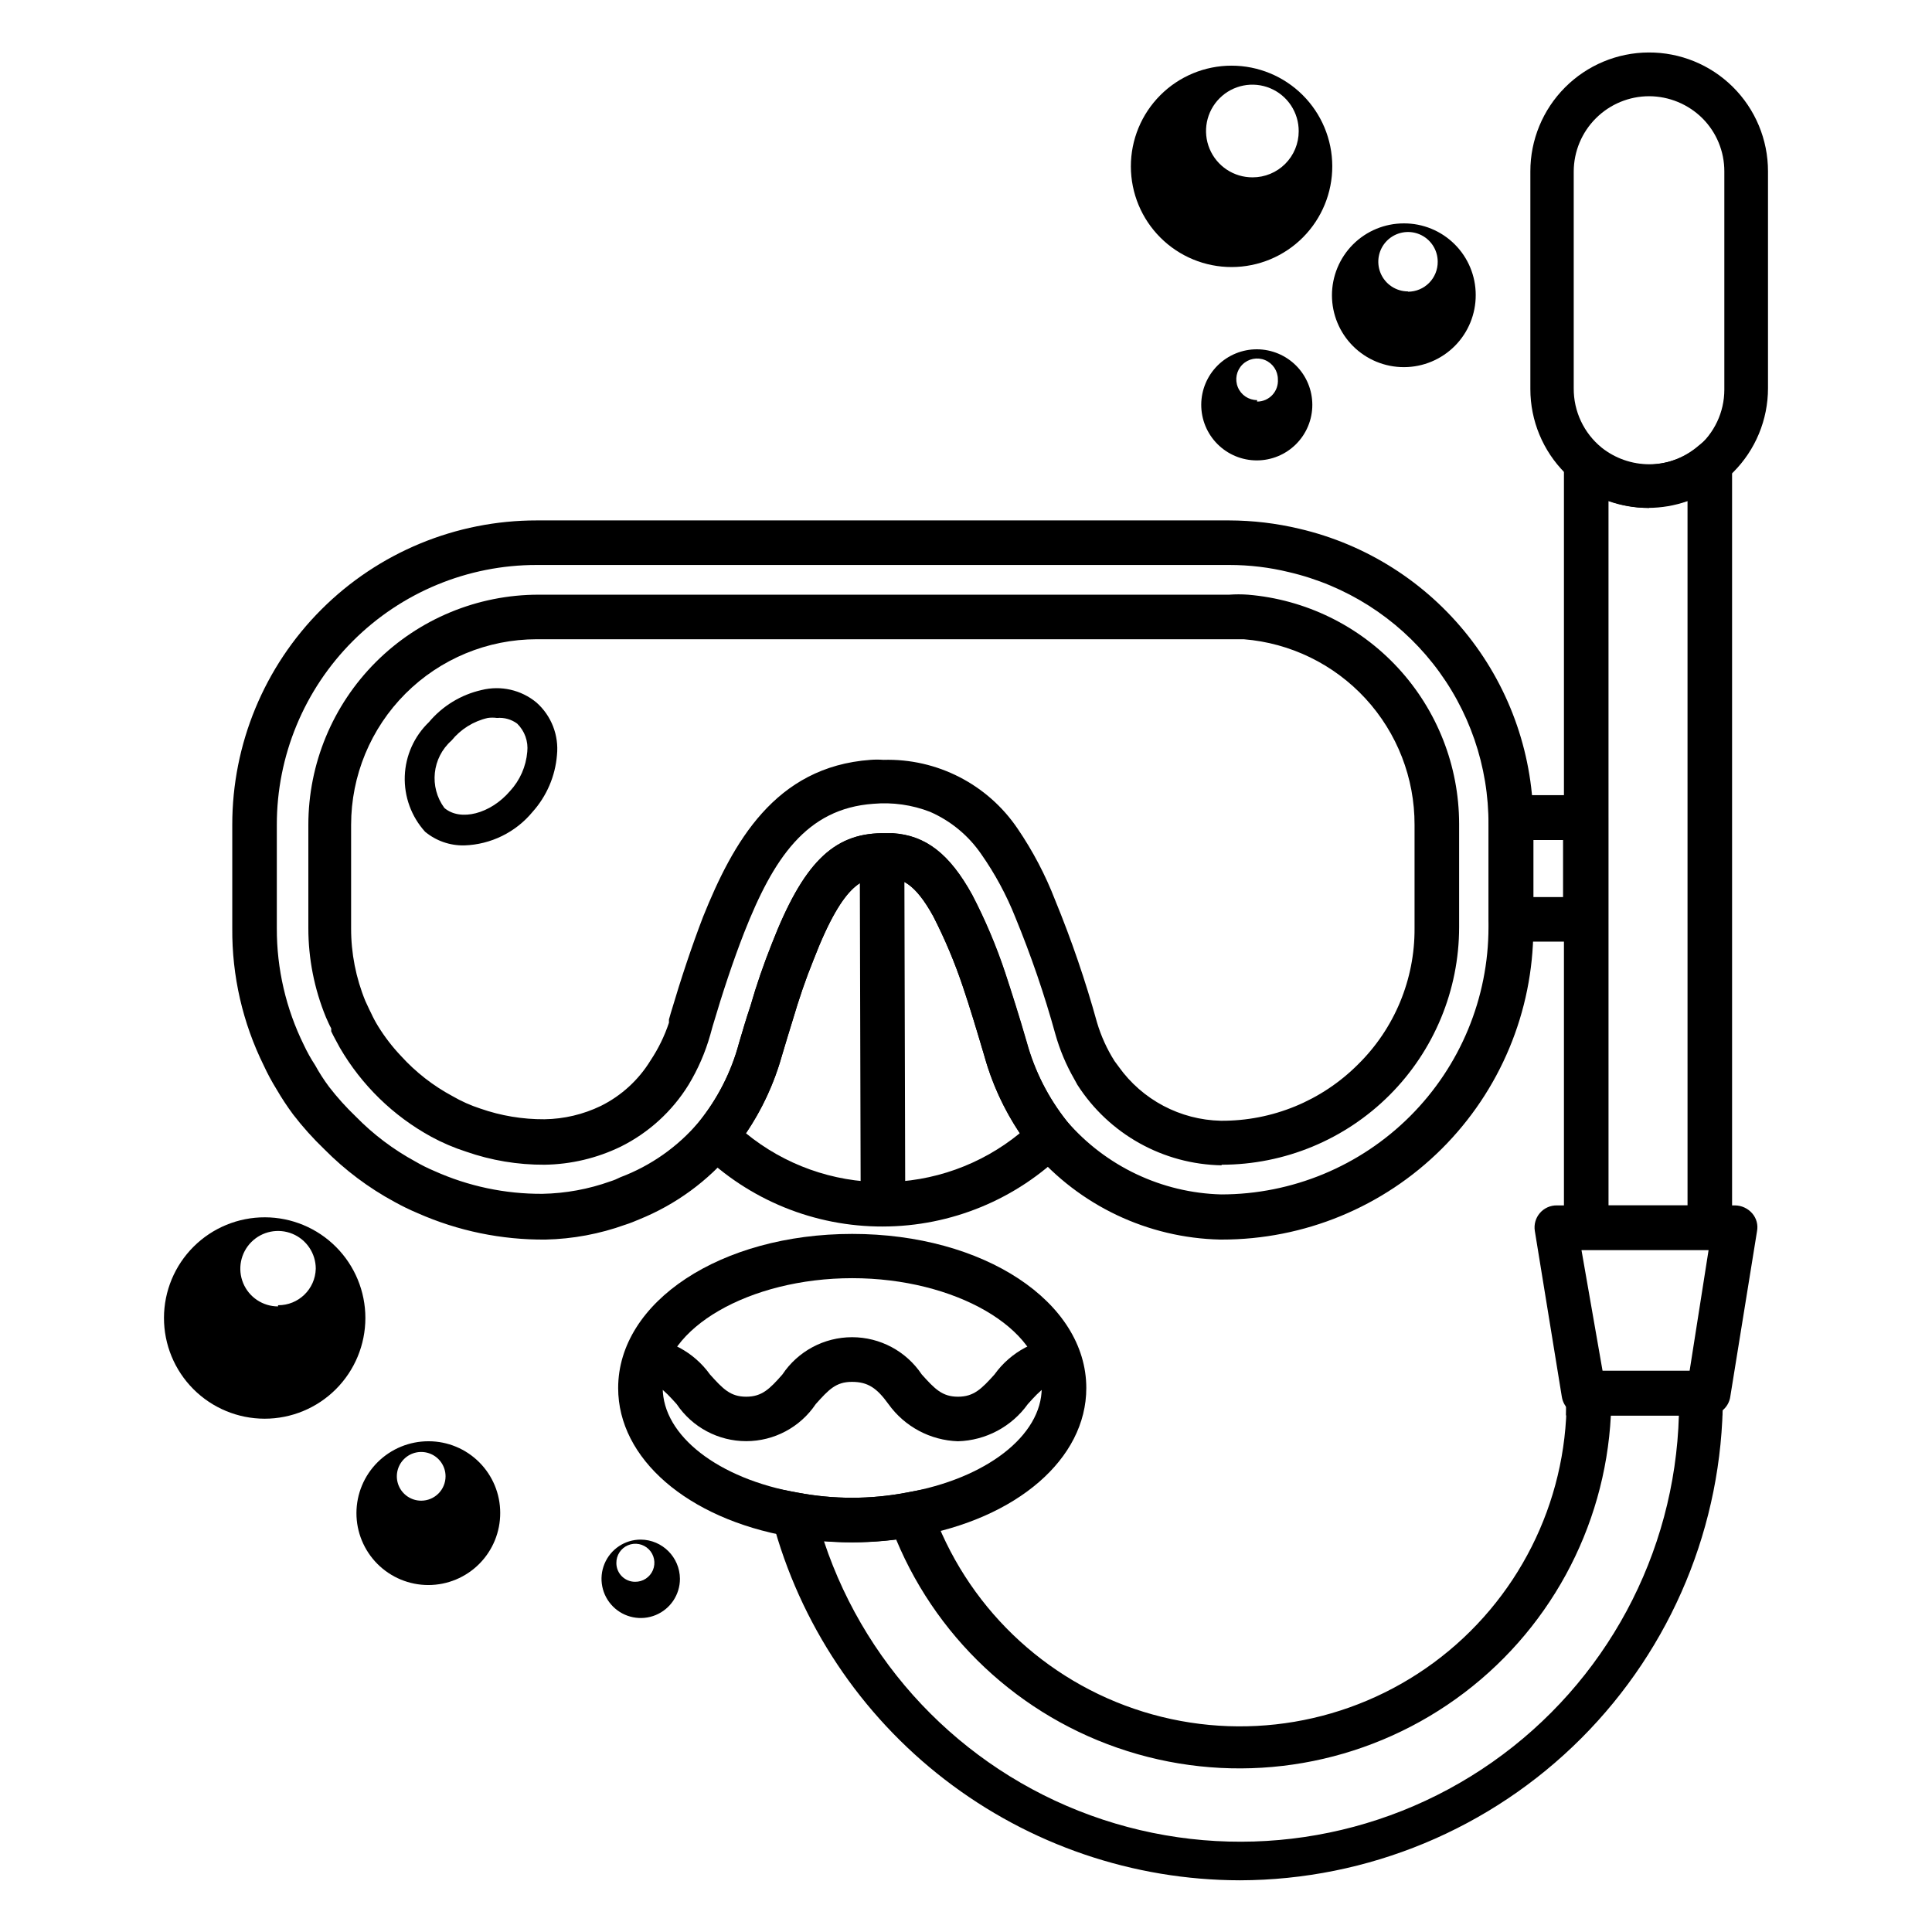
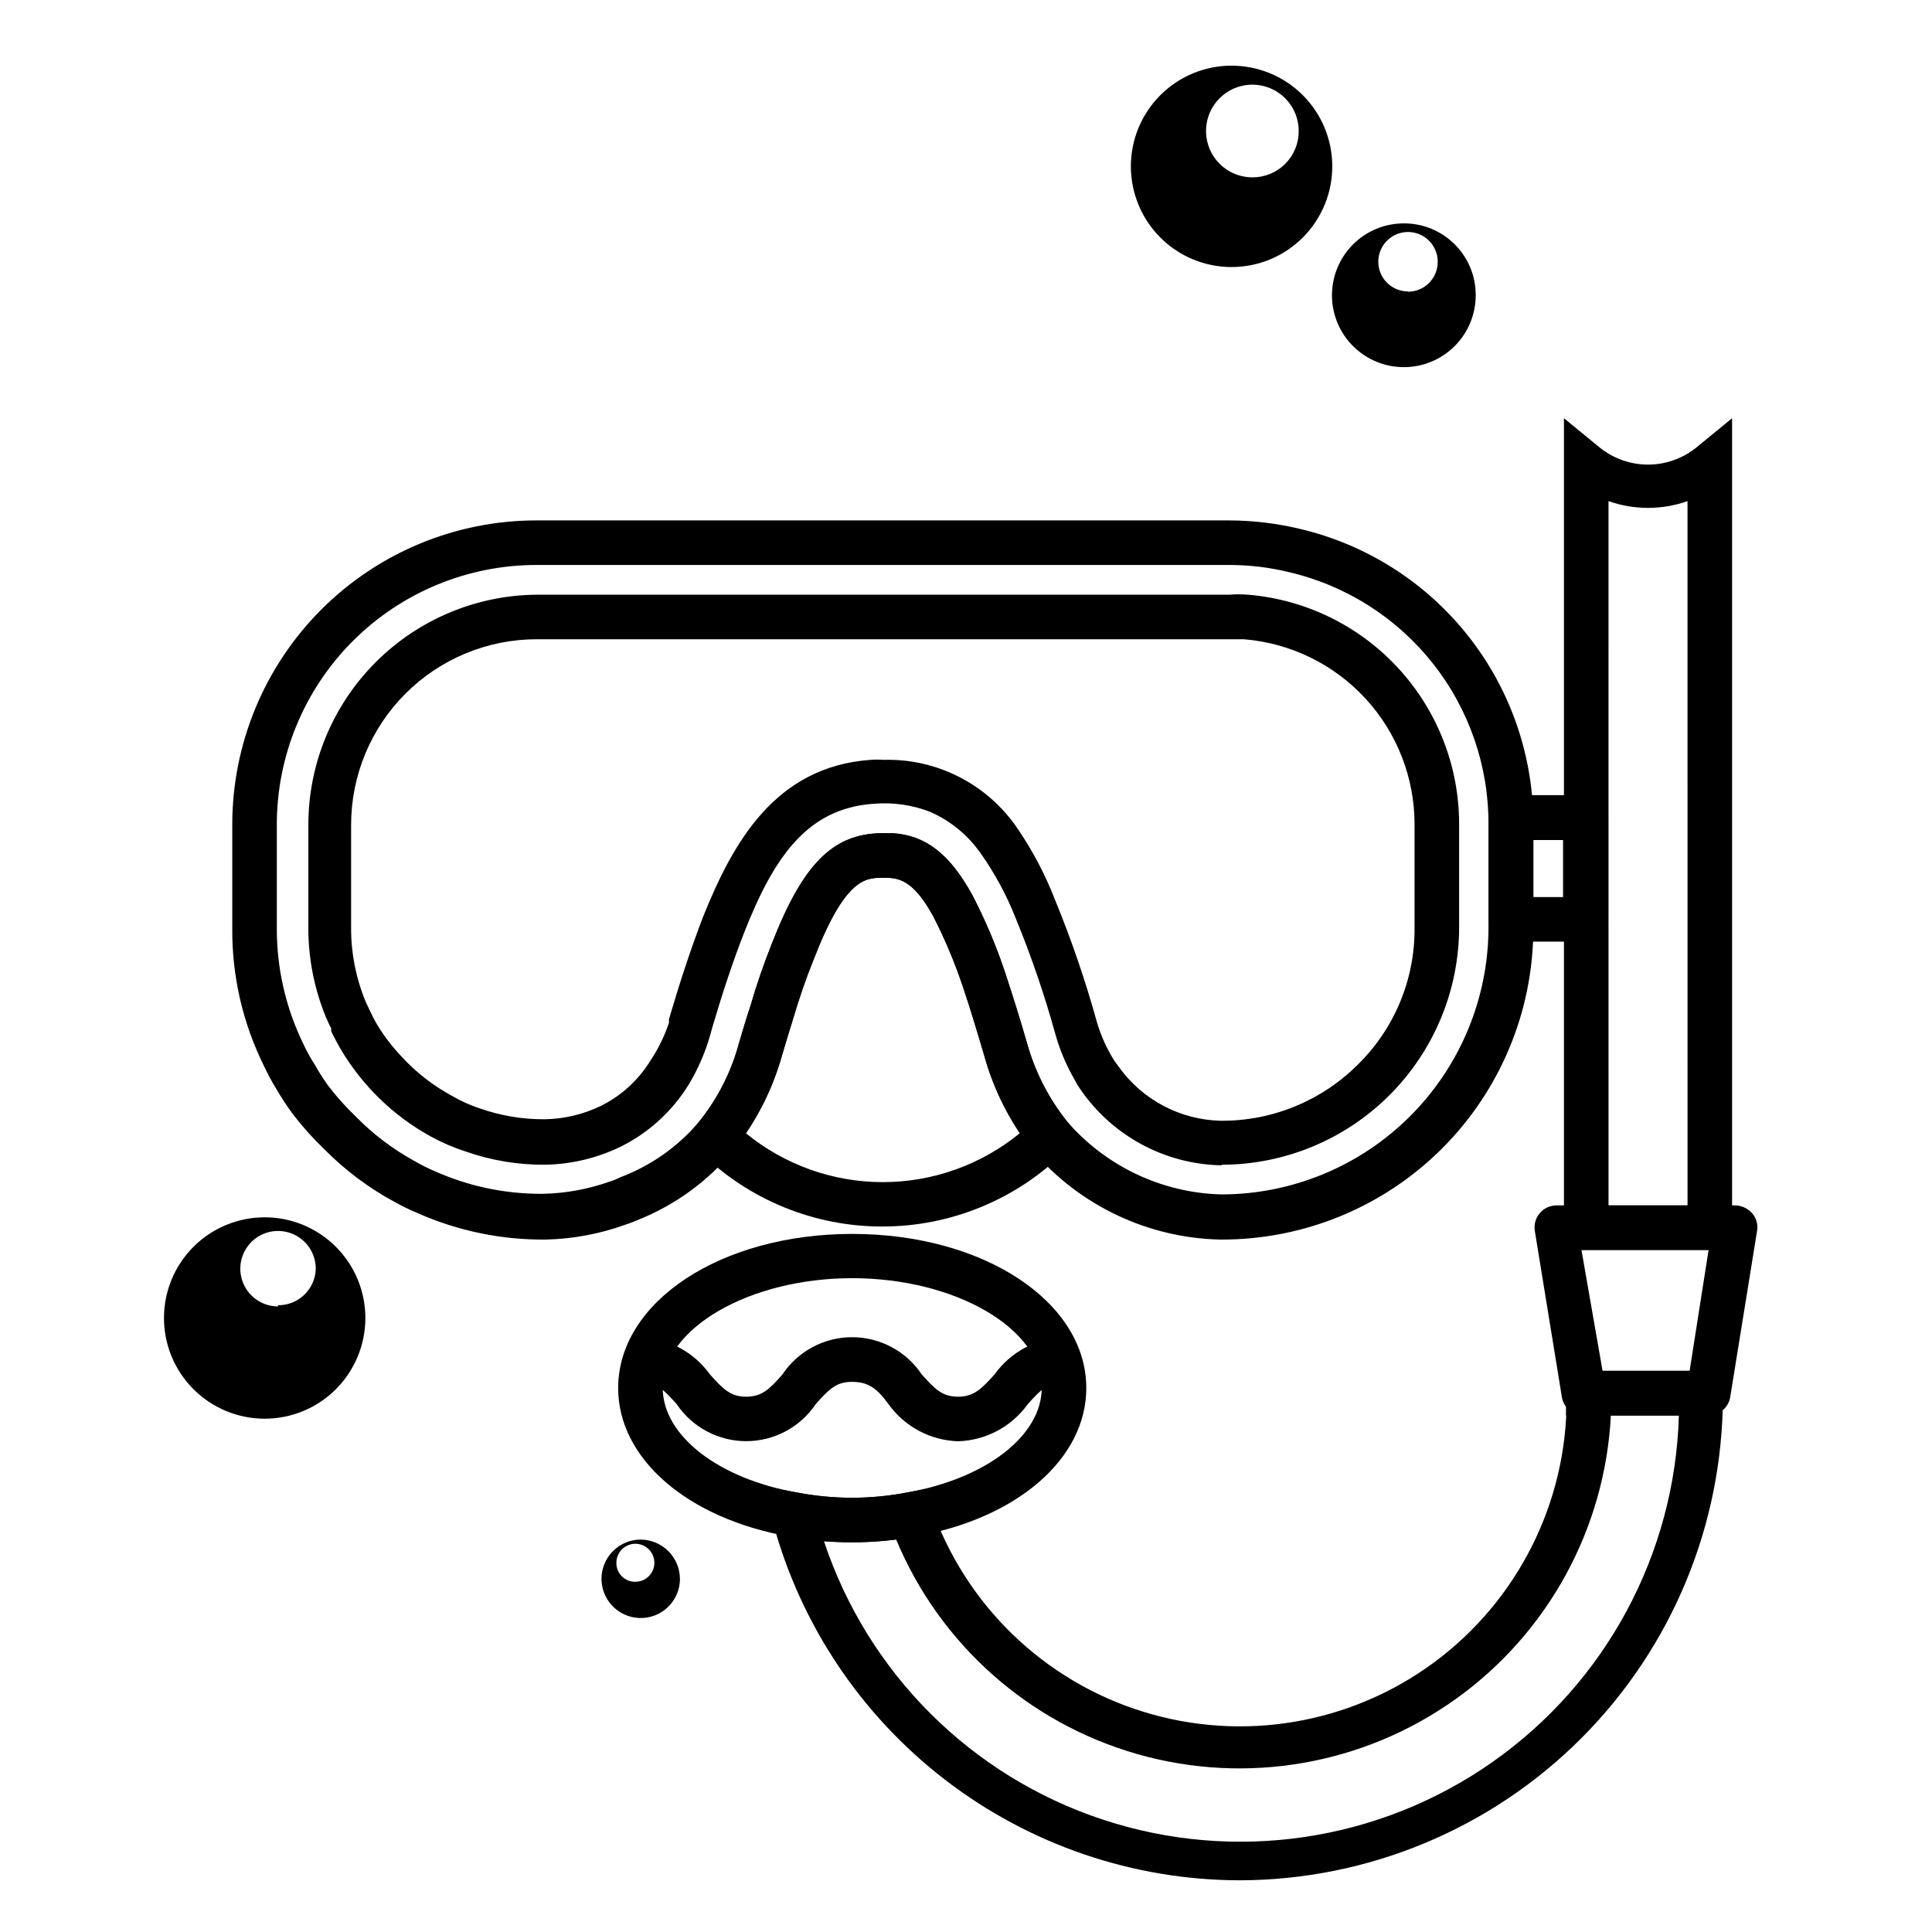
<svg xmlns="http://www.w3.org/2000/svg" fill="#000000" width="800px" height="800px" version="1.1" viewBox="144 144 512 512">
  <g>
-     <path d="m581.05 278.61c-8.352 0-16.359-3.32-22.266-9.223-5.906-5.906-9.223-13.914-9.223-22.266v-57.703c-0.008-8.332 3.289-16.324 9.164-22.23s13.848-9.246 22.18-9.281c8.332-0.039 16.336 3.223 22.266 9.078 6 5.922 9.375 14.004 9.367 22.434v57.465c0 8.352-3.316 16.359-9.223 22.266s-13.914 9.223-22.266 9.223zm0-109.11c-5.289 0-10.363 2.098-14.109 5.832-3.75 3.731-5.863 8.797-5.887 14.086v57.465c-0.051 6.102 2.672 11.895 7.402 15.746 3.59 2.852 8.043 4.406 12.633 4.406s9.043-1.555 12.637-4.406c4.582-3.781 7.238-9.41 7.242-15.352v-57.859c0.012-5.285-2.086-10.359-5.828-14.09-3.75-3.715-8.812-5.805-14.09-5.828z" />
    <path d="m603.02 475.25h-44.559v-220.42l9.605 7.871v0.004c3.606 2.859 8.07 4.418 12.672 4.418 4.606 0 9.07-1.559 12.676-4.418l9.605-7.871zm-32.746-11.809h20.941l-0.004-186.64c-6.777 2.391-14.164 2.391-20.941 0z" />
    <path d="m564.29 393.54h-19.84c-3.262 0-5.902-2.644-5.902-5.902v-27.004c0-3.258 2.641-5.902 5.902-5.902h19.84c1.57-0.02 3.086 0.594 4.195 1.707 1.113 1.109 1.73 2.625 1.707 4.195v26.926c0.043 1.586-0.562 3.117-1.676 4.246-1.113 1.133-2.641 1.758-4.227 1.734zm-13.934-11.809h7.871v-15.113h-7.871z" />
    <path d="m472.58 642.3c-28.277-0.039-55.75-9.414-78.152-26.664-22.406-17.254-38.488-41.418-45.754-68.746l-2.441-9.055 9.211 1.73v0.004c9.492 1.809 19.242 1.809 28.734 0l4.961-0.945 1.652 4.723c9.035 25.992 29.887 46.141 56.176 54.281 26.285 8.141 54.875 3.301 77.02-13.035s35.207-42.223 35.188-69.742c-0.047-0.551-0.047-1.102 0-1.652v-5.902h41.406v6.848c-0.043 33.949-13.535 66.496-37.527 90.516-23.992 24.023-56.523 37.555-90.473 37.641zm-110.21-89.82c11.59 34.863 38.973 62.199 73.855 73.723 34.887 11.527 73.164 5.887 103.24-15.211 30.078-21.094 48.418-55.164 49.457-91.891h-18.027c-1.527 29.988-16.641 57.645-41.059 75.125-24.414 17.48-55.469 22.875-84.348 14.652-28.883-8.219-52.441-29.156-63.992-56.871-6.242 0.785-12.543 0.945-18.816 0.473z" />
    <path d="m596.8 519.1h-33.062c-2.883 0.039-5.359-2.035-5.828-4.879l-7.164-44.004c-0.277-1.703 0.211-3.441 1.336-4.746 1.121-1.309 2.766-2.047 4.492-2.027h47.23c1.758 0.023 3.418 0.797 4.566 2.129 1.121 1.297 1.586 3.039 1.258 4.723l-7.086 43.848h0.004c-0.43 2.844-2.871 4.949-5.746 4.957zm-28.102-11.809h23.066l5.035-32.039h-33.695z" />
    <path d="m559.01 507.29h41.406v11.809h-41.406z" />
    <path d="m369.85 552.71c-5.57-0.016-11.125-0.516-16.609-1.496-27.16-4.801-45.422-20.703-45.422-39.359 0-22.906 27.238-40.855 62.031-40.855 34.793 0 62.031 17.949 62.031 40.855 0 18.734-18.344 34.637-45.578 39.359-5.43 0.988-10.934 1.488-16.453 1.496zm0-69.98c-27.238 0-50.223 13.305-50.223 29.047 0 12.676 14.719 24.09 35.738 27.789 9.52 1.809 19.293 1.809 28.812 0 21.176-3.699 35.895-15.113 35.895-27.789 0-15.742-22.984-29.047-50.223-29.047z" />
    <path d="m397.88 525.95c-7.336-0.238-14.145-3.875-18.422-9.84-3.07-4.25-5.434-5.902-9.684-5.902s-6.141 2.047-9.605 5.902h0.004c-4.125 6.133-11.031 9.812-18.422 9.812s-14.297-3.68-18.422-9.812c-3.465-3.856-5.434-5.902-9.605-5.902v-11.809h0.004c7.336 0.238 14.141 3.875 18.418 9.84 3.465 3.856 5.434 5.902 9.605 5.902s6.219-2.047 9.605-5.902h-0.004c4.121-6.164 11.047-9.867 18.461-9.867 7.418 0 14.344 3.703 18.461 9.867 3.465 3.856 5.434 5.902 9.605 5.902s6.219-2.047 9.684-5.902h-0.004c4.277-5.965 11.086-9.602 18.422-9.84v11.809c-4.172 0-6.141 2.047-9.605 5.902-4.293 5.988-11.133 9.625-18.496 9.84z" />
    <path d="m214.22 466.6c-7.082-0.023-13.883 2.773-18.902 7.769-5.019 4.992-7.848 11.781-7.863 18.863-0.012 7.082 2.789 13.879 7.789 18.895s11.789 7.836 18.871 7.844 13.879-2.801 18.887-7.809c5.012-5.004 7.824-11.797 7.828-18.879 0-7.062-2.801-13.84-7.789-18.84-4.988-5.004-11.758-7.824-18.82-7.844zm3.465 23.617v-0.004c-4.043 0-7.691-2.434-9.238-6.172-1.547-3.734-0.691-8.035 2.168-10.895s7.16-3.715 10.895-2.168c3.734 1.551 6.172 5.195 6.172 9.238-0.129 5.414-4.578 9.727-9.996 9.684z" />
-     <path d="m257.59 525.95c-5.062-0.02-9.922 1.977-13.512 5.543-3.59 3.57-5.609 8.422-5.617 13.484-0.008 5.059 2 9.918 5.578 13.496 3.582 3.578 8.438 5.586 13.5 5.578 5.059-0.008 9.91-2.027 13.48-5.617 3.57-3.59 5.562-8.449 5.543-13.512 0-5.031-2-9.855-5.559-13.414-3.559-3.559-8.383-5.559-13.414-5.559zm-1.969 15.742v0.004c-2.609 0-4.965-1.574-5.965-3.984-0.996-2.414-0.445-5.188 1.402-7.035 1.844-1.848 4.621-2.398 7.035-1.398 2.41 0.996 3.984 3.352 3.984 5.961 0 1.715-0.68 3.356-1.891 4.566-1.211 1.211-2.856 1.891-4.566 1.891z" />
    <path d="m313.8 552.01c-4.203 0-7.992 2.531-9.602 6.414s-0.719 8.352 2.254 11.324 7.441 3.859 11.324 2.254c3.883-1.609 6.414-5.398 6.414-9.602-0.043-5.723-4.672-10.348-10.391-10.391zm-1.496 11.18c-2.738 0-4.961-2.223-4.961-4.961-0.031-2.051 1.184-3.918 3.074-4.719 1.891-0.801 4.074-0.375 5.527 1.078 1.449 1.449 1.875 3.637 1.078 5.527-0.801 1.887-2.668 3.106-4.719 3.074z" />
    <path d="m470.38 161.4c-7.082 0-13.875 2.812-18.879 7.824-5.008 5.012-7.816 11.805-7.809 18.887s2.828 13.871 7.844 18.871 11.812 7.805 18.895 7.789 13.871-2.844 18.863-7.863c4.996-5.019 7.793-11.82 7.773-18.902-0.023-7.062-2.844-13.832-7.848-18.816-5-4.988-11.777-7.789-18.84-7.789zm5.59 29.598c-4.984 0.031-9.488-2.949-11.41-7.543-1.922-4.598-0.875-9.898 2.648-13.422 3.519-3.519 8.82-4.566 13.418-2.644 4.594 1.918 7.574 6.426 7.543 11.406 0 3.238-1.285 6.34-3.574 8.629-2.285 2.289-5.391 3.574-8.625 3.574z" />
    <path d="m516.03 203.2c-5.055 0-9.906 2.008-13.48 5.586-3.57 3.582-5.574 8.434-5.57 13.488 0.008 5.059 2.027 9.906 5.609 13.473 3.582 3.57 8.438 5.566 13.496 5.551 5.055-0.012 9.898-2.035 13.465-5.625 3.562-3.586 5.551-8.445 5.531-13.504 0-5.043-2.008-9.883-5.586-13.441-3.574-3.559-8.418-5.551-13.465-5.527zm1.102 18.027c-3.184 0-6.055-1.918-7.269-4.859-1.219-2.945-0.547-6.328 1.703-8.582 2.254-2.25 5.641-2.922 8.582-1.707 2.941 1.219 4.859 4.09 4.859 7.273 0.02 2.102-0.801 4.125-2.277 5.617-1.48 1.496-3.496 2.336-5.598 2.336z" />
-     <path d="m477.14 236.57c-3.91-0.02-7.664 1.516-10.441 4.266-2.777 2.754-4.344 6.496-4.359 10.402-0.012 3.91 1.527 7.664 4.285 10.434 2.758 2.773 6.5 4.332 10.41 4.34 3.91 0.008 7.66-1.539 10.426-4.301 2.766-2.762 4.32-6.512 4.32-10.418 0-3.891-1.539-7.625-4.281-10.383-2.746-2.758-6.469-4.316-10.359-4.34zm0 13.461c-2.231 0-4.238-1.34-5.09-3.398-0.855-2.062-0.383-4.43 1.191-6.008 1.578-1.574 3.949-2.047 6.008-1.195 2.059 0.855 3.402 2.863 3.402 5.094 0.109 1.527-0.426 3.031-1.469 4.152-1.047 1.121-2.512 1.754-4.043 1.75z" />
    <path d="m467.38 472.5c-19.191-0.418-37.293-9.008-49.75-23.617-5.949-7.465-10.316-16.062-12.832-25.27-2.047-6.926-3.856-12.91-5.59-18.027-2.148-6.434-4.781-12.695-7.871-18.734-4.961-9.055-8.582-9.996-11.809-10.234h-1.574c-4.566 0-9.996 0-18.422 21.883-2.047 5.039-3.777 10.156-5.434 15.742-0.945 3.07-1.891 6.141-2.914 9.605l0.004 0.004c-2.559 9.156-6.953 17.699-12.91 25.109-6.656 8.031-15.207 14.277-24.875 18.188-1.102 0.473-2.441 1.023-3.699 1.418v-0.004c-6.773 2.445-13.898 3.777-21.098 3.938-11.68 0.105-23.246-2.281-33.93-7.008-2.098-0.883-4.148-1.883-6.141-2.988-6.848-3.703-13.105-8.398-18.578-13.934-2.981-2.859-5.746-5.938-8.266-9.211-1.594-2.144-3.066-4.379-4.406-6.691-1.258-2.027-2.387-4.133-3.387-6.297-5.586-11.305-8.445-23.762-8.344-36.371v-27.395c-0.02-21.406 8.473-41.941 23.609-57.078 15.137-15.137 35.672-23.629 57.078-23.609h183.5c6.254 0.016 12.488 0.754 18.578 2.203 17.738 4.129 33.547 14.176 44.82 28.48 11.273 14.309 17.344 32.027 17.211 50.242v27.395c-0.062 21.852-8.793 42.785-24.277 58.211-15.48 15.422-36.449 24.07-58.301 24.051zm-89.664-107.69h2.914c8.66 0.551 15.035 5.434 21.02 16.297v-0.004c3.453 6.633 6.375 13.527 8.738 20.625 1.73 5.273 3.699 11.414 5.746 18.5 2.09 7.625 5.707 14.75 10.625 20.938 10.293 11.914 25.121 18.945 40.859 19.367 18.789 0 36.809-7.465 50.094-20.75 13.289-13.289 20.754-31.309 20.754-50.098v-27.082c0.082-15.508-5.109-30.586-14.723-42.758-9.609-12.172-23.074-20.715-38.18-24.23-5.152-1.258-10.438-1.891-15.742-1.891h-183.58c-18.273-0.02-35.805 7.231-48.727 20.152s-20.172 30.453-20.152 48.727v27.395c-0.035 10.727 2.418 21.316 7.164 30.938 0.867 1.855 1.867 3.644 2.992 5.356 1.094 2 2.332 3.918 3.699 5.746 2.16 2.797 4.531 5.426 7.086 7.871 4.625 4.723 9.934 8.73 15.742 11.887 1.621 0.949 3.305 1.789 5.039 2.519 9.008 4.051 18.777 6.117 28.652 6.059 6.148-0.113 12.238-1.23 18.027-3.305 0.922-0.289 1.816-0.66 2.676-1.102 8.023-3.023 15.148-8.035 20.703-14.562 5.012-6.176 8.66-13.336 10.707-21.02 1.023-3.465 1.969-6.691 2.992-9.684 1.652-5.746 3.543-11.18 5.668-16.531 8.266-21.254 16.215-29.207 29.125-29.363z" />
    <path d="m377.96 469.04c-18.074 0.051-35.438-7.019-48.336-19.68l-3.938-3.777 3.465-4.172c5.012-6.176 8.66-13.336 10.707-21.02 1.023-3.465 1.969-6.691 2.992-9.684 1.652-5.746 3.543-11.18 5.668-16.531 8.266-21.254 16.215-29.207 29.125-29.363h2.914c8.66 0.551 15.035 5.434 21.02 16.297 3.453 6.633 6.375 13.527 8.738 20.625 1.73 5.273 3.699 11.414 5.746 18.5 2.106 7.594 5.719 14.691 10.625 20.859l3.387 4.172-3.777 3.777v0.004c-12.844 12.781-30.219 19.969-48.336 19.992zm-36.289-24.719c10.238 8.379 23.059 12.957 36.289 12.957s26.051-4.578 36.289-12.957c-4.223-6.356-7.41-13.344-9.445-20.703-2.047-6.926-3.856-12.91-5.59-18.027-2.148-6.434-4.781-12.695-7.871-18.734-4.961-9.055-8.582-9.996-11.809-10.234h-1.574c-4.566 0-9.996 0-18.422 21.883-2.047 5.039-3.777 10.156-5.434 15.742-0.945 3.07-1.891 6.141-2.914 9.605l0.004 0.004c-2.07 7.281-5.285 14.191-9.523 20.465z" />
    <path d="m467.78 452.82c-15.52-0.258-29.879-8.266-38.258-21.332l-0.867-1.574c-2.133-3.719-3.797-7.684-4.961-11.809-2.91-10.547-6.461-20.902-10.625-31.016-2.356-5.926-5.394-11.551-9.055-16.77-3.383-4.914-8.07-8.785-13.539-11.176-4.781-1.852-9.926-2.582-15.035-2.129-17.789 1.258-26.527 14.562-34.242 34.164-2.914 7.477-5.668 15.742-8.344 24.797l-0.629 2.281-0.004 0.004c-1.312 4.644-3.246 9.094-5.746 13.227-4.34 7.023-10.555 12.691-17.945 16.371-6.309 3.07-13.219 4.711-20.234 4.805-7.074 0.039-14.102-1.133-20.781-3.465-3.184-1.023-6.269-2.34-9.211-3.938-10.086-5.512-18.469-13.68-24.246-23.613-0.789-1.496-1.574-2.832-2.281-4.328v-0.789c-0.551-0.945-0.945-1.969-1.418-2.992-3.074-7.492-4.652-15.516-4.644-23.617v-27.316c0-16.18 6.43-31.695 17.871-43.137 11.441-11.441 26.957-17.871 43.137-17.871h183.03c1.648-0.121 3.309-0.121 4.957 0 15.238 1.262 29.445 8.203 39.812 19.441 10.363 11.238 16.133 25.961 16.16 41.254v27.395c0 16.699-6.637 32.719-18.445 44.531-11.812 11.809-27.832 18.445-44.531 18.445zm-27.316-26.137c6.258 8.781 16.297 14.094 27.078 14.328 13.641 0.094 26.742-5.297 36.371-14.957 9.648-9.504 15.043-22.508 14.957-36.055v-27.395c0.039-12.395-4.602-24.348-12.992-33.469-8.395-9.121-19.918-14.738-32.273-15.73h-187.36c-13.047 0-25.562 5.184-34.789 14.41-9.227 9.227-14.41 21.742-14.41 34.789v27.395c-0.016 6.617 1.27 13.168 3.781 19.289l1.102 2.363 0.395 0.789-0.004-0.004c0.555 1.219 1.184 2.402 1.891 3.543 1.746 2.824 3.777 5.461 6.062 7.871 3.902 4.293 8.508 7.887 13.617 10.625 2.344 1.363 4.824 2.473 7.398 3.309 5.465 1.906 11.219 2.867 17.004 2.832 5.188-0.074 10.289-1.285 14.957-3.543 5.426-2.699 9.984-6.875 13.148-12.043 2.062-3.102 3.707-6.461 4.879-9.996v-0.867l0.473-1.652c2.754-9.289 5.59-17.789 8.582-25.586 7.871-19.523 18.973-39.754 44.398-41.562 1.125-0.086 2.258-0.086 3.383 0 14.207-0.41 27.633 6.481 35.582 18.262 4.016 5.898 7.344 12.238 9.918 18.895 4.348 10.578 8.055 21.406 11.102 32.434 1.07 3.606 2.633 7.051 4.644 10.23z" />
-     <path d="m371.85 370.76 11.809-0.031 0.242 92.418-11.809 0.031z" />
-     <path d="m267.04 368.04c-3.785 0.082-7.477-1.203-10.391-3.621-3.641-4.023-5.57-9.309-5.379-14.734 0.191-5.422 2.488-10.559 6.402-14.312 3.594-4.281 8.484-7.266 13.934-8.504 5.106-1.277 10.512-0.051 14.562 3.305 3.949 3.5 5.973 8.688 5.434 13.934-0.453 5.582-2.723 10.863-6.457 15.039-4.477 5.426-11.07 8.668-18.105 8.895zm8.66-33.77v-0.004c-0.809-0.113-1.633-0.113-2.441 0-3.781 0.863-7.16 2.973-9.602 5.984-5.168 4.566-5.984 12.324-1.891 17.871 4.25 3.621 12.203 1.574 17.398-4.488 2.633-2.859 4.242-6.516 4.566-10.391 0.305-2.773-0.684-5.531-2.68-7.481-1.543-1.133-3.445-1.664-5.352-1.496z" />
  </g>
</svg>